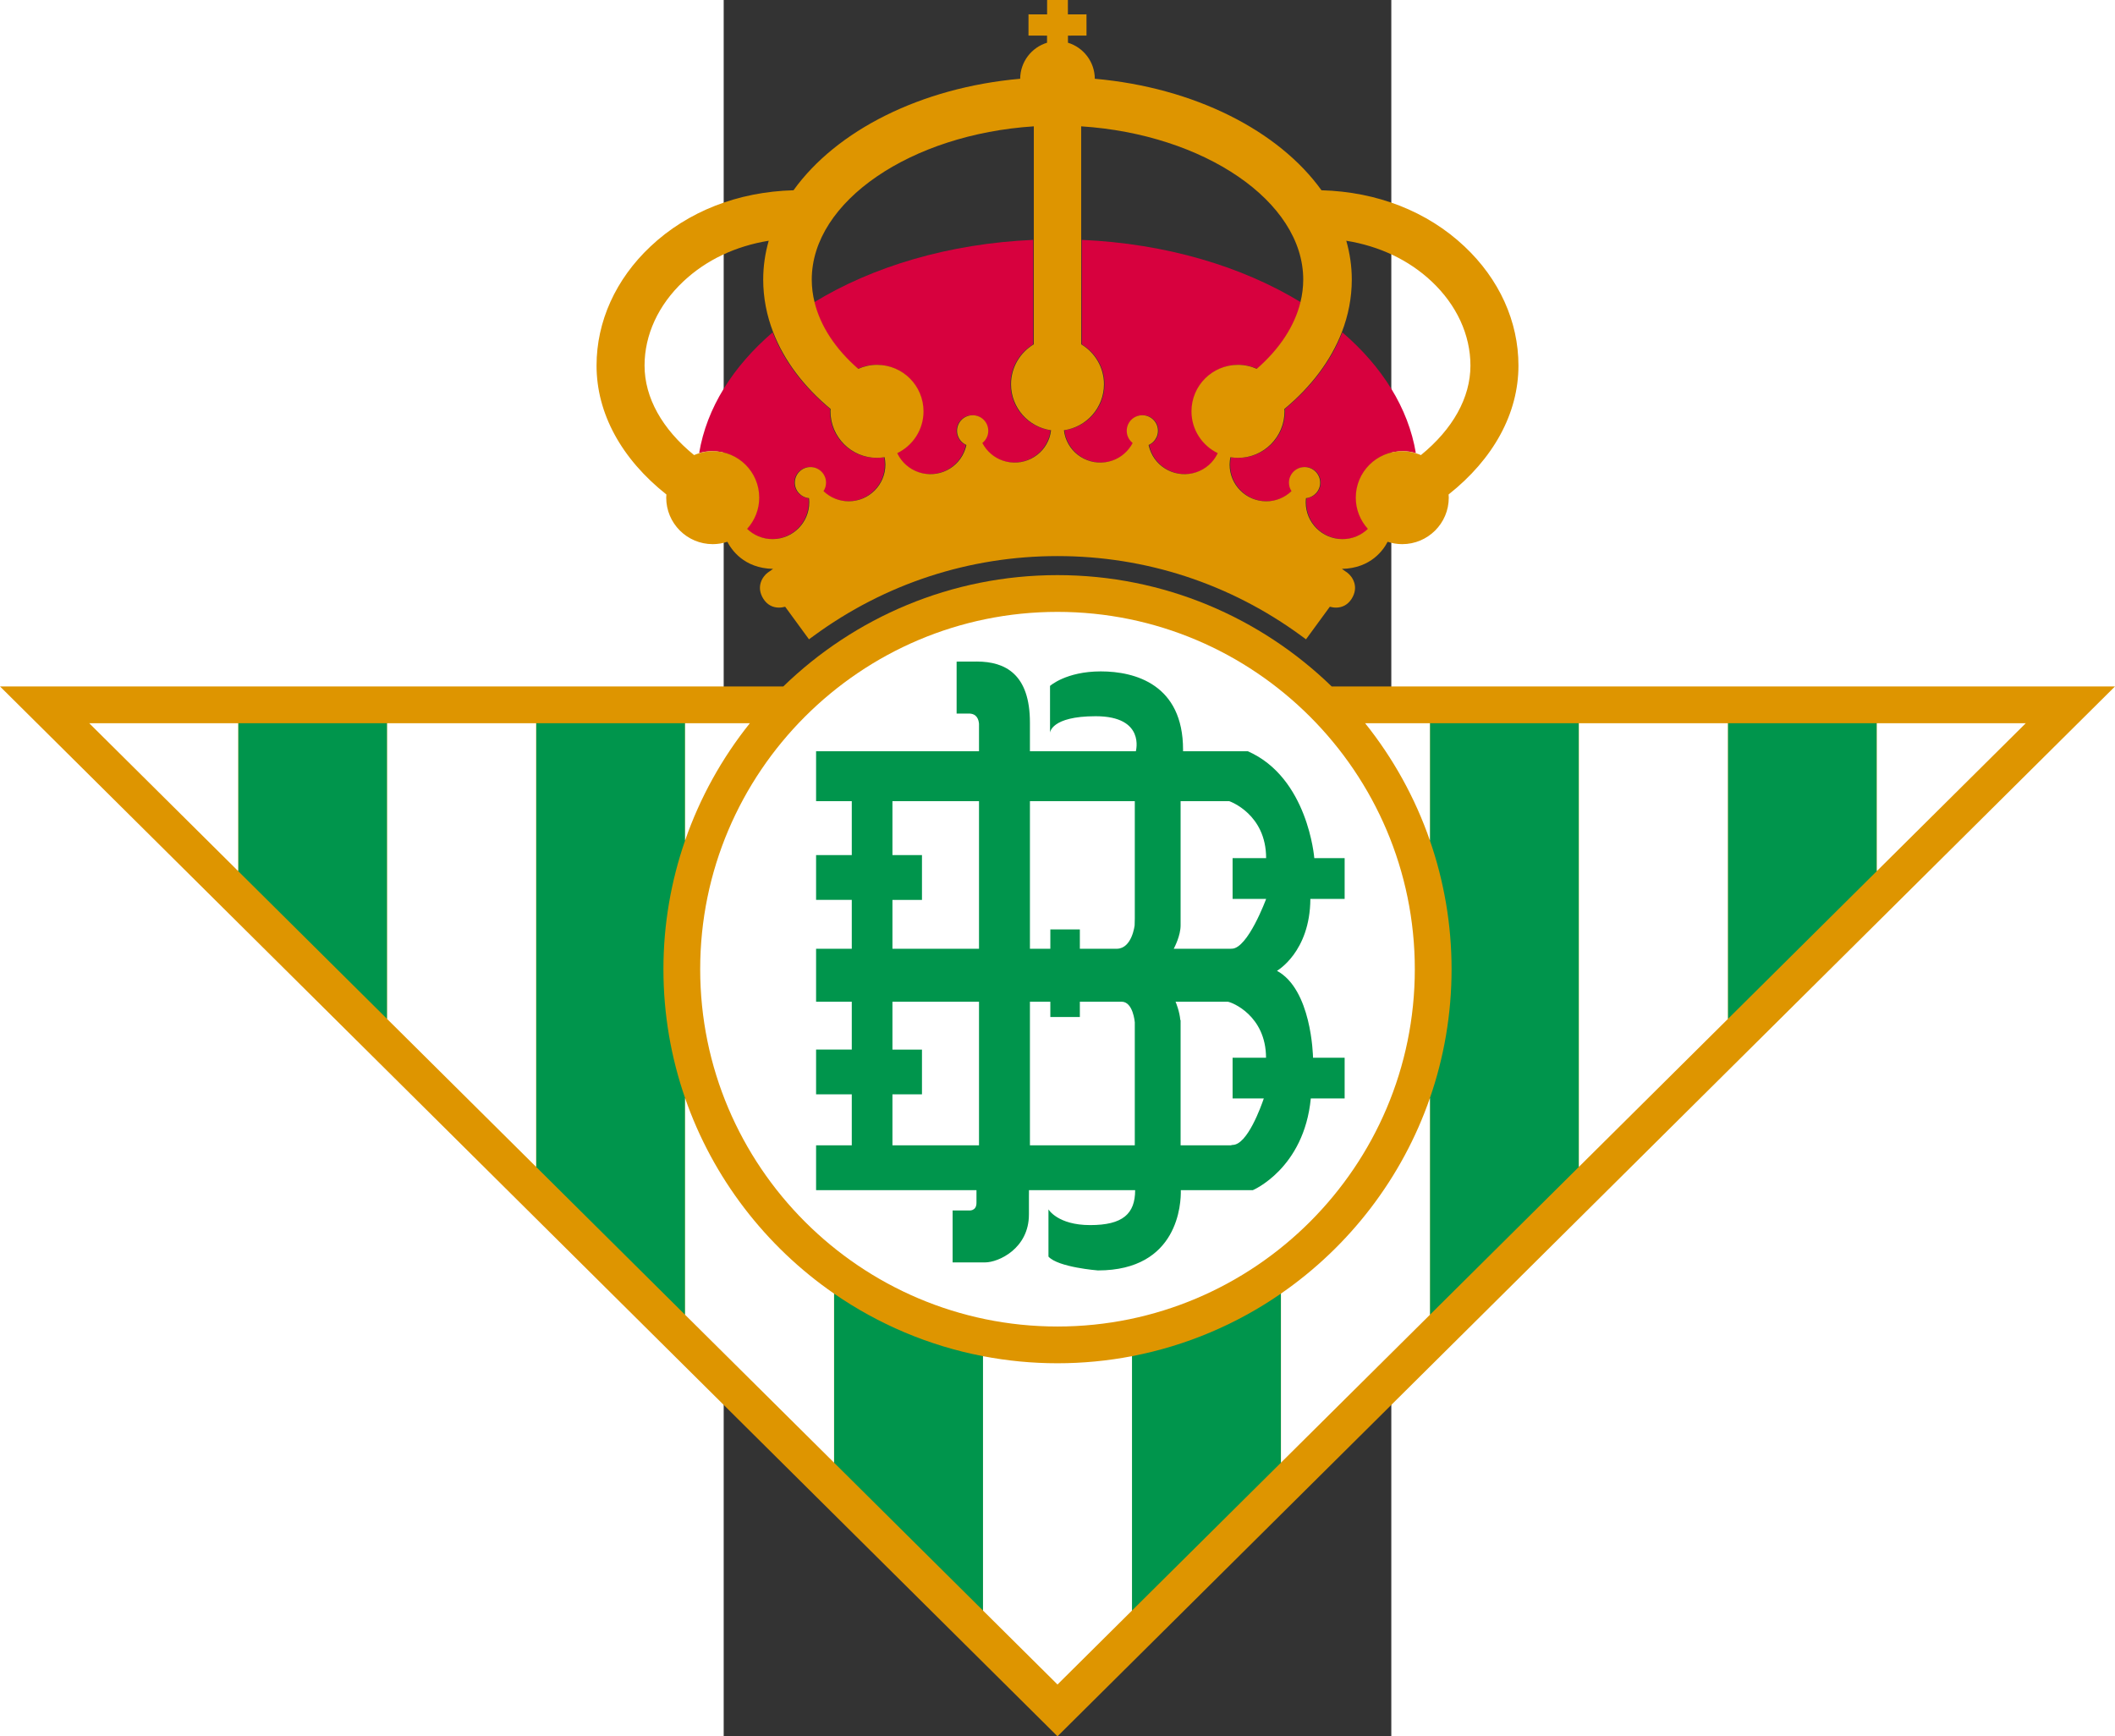
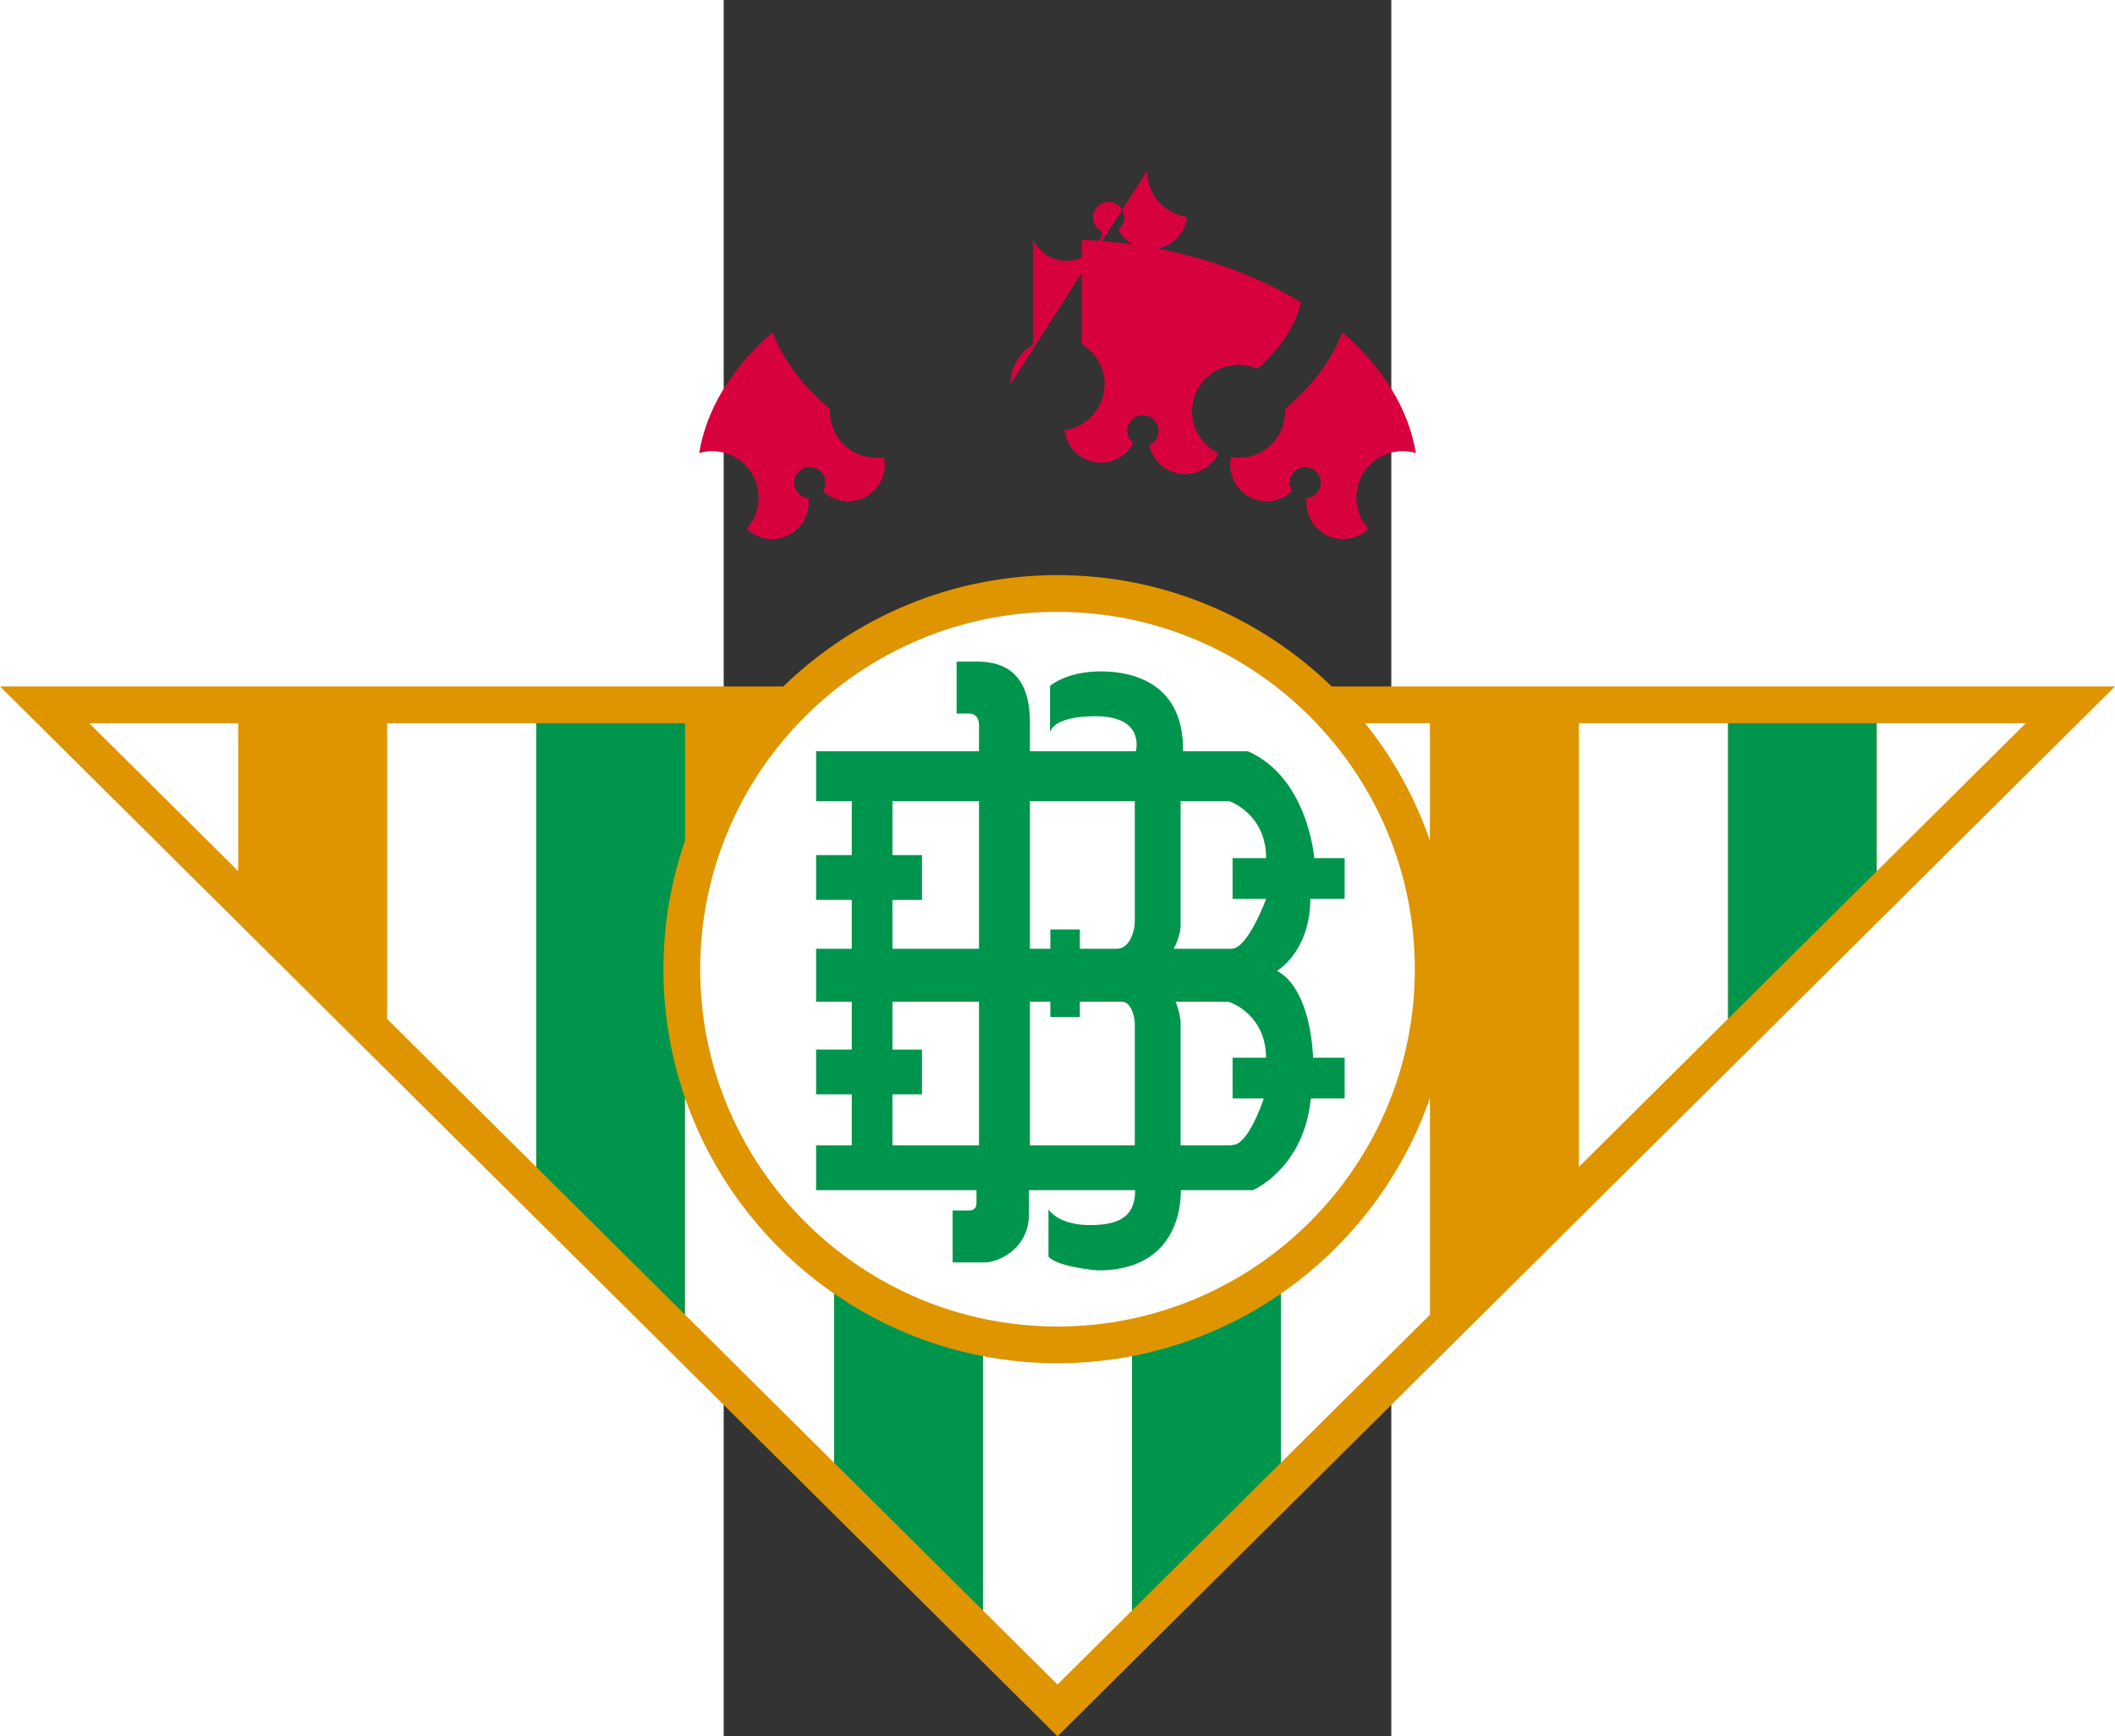
<svg xmlns="http://www.w3.org/2000/svg" xml:space="preserve" viewBox="0 0 178.662 464.655" height="146.671" width="178.662" y="0px" x="0px" id="Capa_1" version="1.1">
  <rect x="0" y="0" width="178.662" height="464.655" fill="#333333" stroke="none" />
  <defs id="defs51" />
  <path style="fill:#de9500" id="path3" d="m 162.704,183.7 c -18.998,-18.427 -44.885,-29.791 -73.38,-29.791 -28.491,0 -54.375,11.364 -73.371,29.791 H -193.669 L 89.331,464.655 372.331,183.7 h -209.627 z" />
  <path style="fill:#ffffff" id="path5" d="m 89.324,163.746 c 52.721,0 95.629,42.895 95.629,95.627 0,52.729 -42.908,95.617 -95.629,95.617 -52.722,0 -95.615,-42.889 -95.615,-95.617 0,-52.733 42.893,-95.627 95.615,-95.627" />
  <path style="fill:#00954c" id="path7" d="m 45.158,240.825 h 7.905 v -11.992 h -7.905 v -14.436 h 23.166 v 39.5 h -23.166 v -13.072 m 0,52.037 h 7.905 v -11.979 h -7.905 V 268.07 h 23.166 v 38.436 h -23.166 V 292.862 z M 110.016,306.505 H 81.953 v -38.436 h 5.462 v 4.098 h 7.898 v -4.098 H 106.49 c 3.09,0 3.525,5.511 3.525,5.511 v 32.925 z m 0,-60.673 -0.043,1.802 c 0,0 -0.692,6.174 -4.712,6.264 h -9.947 v -5.17 h -7.898 v 5.17 h -5.462 v -39.5 H 110.017 v 31.434 z m 34.525,48.127 c -0.711,2.069 -4.394,12.437 -8.353,12.437 -0.203,0 -0.327,0.079 -0.46,0.11 h -13.454 v -33.521 h -0.077 c -0.183,-2.226 -1.133,-4.617 -1.275,-4.915 h 13.946 c 1.1,0.108 10.232,3.678 10.271,14.993 h -8.95 v 10.896 h 8.352 z m 0.62,-53.403 v 0.014 c 0,0 -4.906,13.314 -9.202,13.314 l -0.292,0.013 h -15.226 c 0.222,-0.436 1.833,-3.497 1.833,-6.264 v -33.237 h 13 c 0.232,0.077 9.887,3.483 9.887,15.25 h -8.973 v 10.909 h 8.973 z m 21.013,-10.909 h -8.122 c 0,-0.088 -1.686,-21.547 -17.79,-28.603 h -17.329 v -0.428 c 0,-17.375 -12.736,-20.943 -22.016,-20.943 -9.271,0 -13.586,3.882 -13.586,3.882 v 12.529 c 0,0 0.22,-4.414 12.221,-4.414 13.37,0 10.744,9.366 10.744,9.366 v 0.007 H 81.953 v -7.645 c 0,-12.961 -6.558,-16.361 -14.223,-16.361 l -5.396,0.017 v 13.9 h 3.261 c 2.175,0 2.632,1.622 2.729,2.744 v 7.344 h -43.599 v 13.352 h 9.551 v 14.436 h -9.551 v 11.992 h 9.551 v 13.072 h -9.551 v 14.173 h 9.551 v 12.813 h -9.551 v 11.979 h 9.551 v 13.644 h -9.551 v 11.992 h 42.922 v 3.4 c 0,2.318 -2.052,2.038 -2.052,2.038 h -4.333 v 13.901 h 8.695 c 3.575,0 11.726,-3.699 11.726,-12.818 v -4.893 l 0.014,-1.629 H 110.11 c 0,6.344 -3.322,9.356 -12.037,9.356 -8.711,0 -11.161,-4.204 -11.161,-4.204 v 12.635 c 2.587,2.882 13.232,3.701 13.232,3.701 21.633,0 22.27,-18.088 22.188,-21.488 h 19.285 c 0,0 13.689,-5.769 15.501,-24.539 h 9.055 v -10.896 h -8.458 c -0.019,-0.792 -0.436,-18.261 -9.652,-23.258 0,0 8.857,-5.01 8.937,-19.235 l -0.063,-0.014 h 9.237 v -10.905 z" />
-   <polygon transform="translate(-218.169,-164.062)" style="fill:#00954c" id="polygon9" points="88.237,357.599 88.237,397.177 128.103,436.755 128.103,357.599" />
  <polygon transform="translate(-218.169,-164.062)" style="fill:#ffffff" id="polygon11" points="88.237,397.177 88.237,357.599 48.371,357.599 48.371,357.599" />
  <path style="fill:#00954c" id="path13" d="m -16.128,259.373 c 0,-12.057 2.051,-23.639 5.794,-34.438 v -31.398 h -39.866 v 118.734 l 39.866,39.577 V 293.85 c -3.75,-10.808 -5.794,-22.408 -5.794,-34.477 z" />
  <polygon transform="translate(-218.169,-164.062)" style="fill:#ffffff" id="polygon15" points="167.969,357.599 128.103,357.599 128.103,436.755 167.969,476.333" />
  <path style="fill:#00954c" id="path17" d="m 29.532,346.186 v 45.24 l 39.866,39.578 V 362.93 c -14.57,-2.799 -28.083,-8.602 -39.866,-16.744 z" />
  <path style="fill:#ffffff" id="path19" d="m -10.334,293.85 v 57.998 l 39.866,39.578 v -45.24 c -18.311,-12.651 -32.443,-30.937 -39.866,-52.336 z" />
-   <path style="fill:#ffffff" id="path21" d="M 7.007,193.537 H -10.334 v 31.398 c 3.983,-11.489 9.883,-22.09 17.341,-31.398 z" />
  <path style="fill:#00954c" id="path23" d="m 109.264,362.928 v 68.076 l 39.866,-39.578 v -45.244 c -11.783,8.142 -25.296,13.946 -39.866,16.746 z" />
  <path style="fill:#ffffff" id="path25" d="m 89.324,364.827 c -6.812,0 -13.471,-0.657 -19.926,-1.896 v 68.074 l 19.933,19.789 19.933,-19.789 v -68.077 c -6.459,1.24 -13.124,1.899 -19.94,1.899 z" />
-   <path style="fill:#00954c" id="path27" d="m 188.996,193.537 v 31.4 c 3.743,10.798 5.794,22.38 5.794,34.436 0,12.068 -2.044,23.667 -5.794,34.476 v 58 l 39.866,-39.578 V 193.537 h -39.866 z" />
  <path style="fill:#ffffff" id="path29" d="m 149.13,346.182 v 45.244 l 39.866,-39.578 v -58 c -7.424,21.397 -21.555,39.682 -39.866,52.334 z" />
  <path style="fill:#ffffff" id="path31" d="m 171.652,193.537 c 7.459,9.309 13.36,19.91 17.344,31.4 v -31.4 h -17.344 z" />
  <polygon transform="translate(-218.169,-164.062)" style="fill:#00954c" id="polygon33" points="486.897,436.754 526.763,397.177 526.763,357.599 486.897,357.599" />
  <polygon transform="translate(-218.169,-164.062)" style="fill:#ffffff" id="polygon35" points="486.897,357.599 447.031,357.599 447.031,476.332 486.897,436.754" />
  <polygon transform="translate(-218.169,-164.062)" style="fill:#ffffff" id="polygon37" points="566.629,357.599 526.763,357.599 526.763,397.177" />
-   <path style="fill:#d7013e" id="path39" d="m 76.74,102.829 c 0,-4.548 2.454,-8.516 6.097,-10.686 v -27.95 c -22.559,0.98 -42.995,7.131 -58.673,16.722 1.576,6.382 5.59,12.49 11.687,17.794 1.533,-0.685 3.228,-1.073 5.021,-1.073 6.875,0 12.443,5.572 12.443,12.449 0,4.924 -2.871,9.169 -7.021,11.185 l 0.066,0.159 c 1.169,2.351 3.183,4.112 5.676,4.95 2.488,0.835 5.155,0.652 7.513,-0.515 2.357,-1.17 4.11,-3.188 4.945,-5.68 0.127,-0.361 0.217,-0.731 0.294,-1.108 -1.944,-0.856 -2.959,-3.059 -2.272,-5.116 0.733,-2.186 3.106,-3.356 5.287,-2.62 2.18,0.73 3.354,3.096 2.623,5.283 -0.272,0.794 -0.756,1.451 -1.37,1.934 1.155,2.184 3.099,3.917 5.514,4.723 2.491,0.836 5.155,0.657 7.513,-0.516 2.357,-1.169 4.106,-3.18 4.945,-5.675 0.222,-0.64 0.34,-1.294 0.42,-1.952 -6.044,-0.853 -10.708,-6.024 -10.708,-12.308" />
+   <path style="fill:#d7013e" id="path39" d="m 76.74,102.829 c 0,-4.548 2.454,-8.516 6.097,-10.686 v -27.95 l 0.066,0.159 c 1.169,2.351 3.183,4.112 5.676,4.95 2.488,0.835 5.155,0.652 7.513,-0.515 2.357,-1.17 4.11,-3.188 4.945,-5.68 0.127,-0.361 0.217,-0.731 0.294,-1.108 -1.944,-0.856 -2.959,-3.059 -2.272,-5.116 0.733,-2.186 3.106,-3.356 5.287,-2.62 2.18,0.73 3.354,3.096 2.623,5.283 -0.272,0.794 -0.756,1.451 -1.37,1.934 1.155,2.184 3.099,3.917 5.514,4.723 2.491,0.836 5.155,0.657 7.513,-0.516 2.357,-1.169 4.106,-3.18 4.945,-5.675 0.222,-0.64 0.34,-1.294 0.42,-1.952 -6.044,-0.853 -10.708,-6.024 -10.708,-12.308" />
  <path style="fill:#d7013e" id="path41" d="m 40.871,122.524 c -6.875,0 -12.446,-5.569 -12.446,-12.439 0,-0.212 0.02,-0.423 0.039,-0.633 -7.221,-5.995 -12.45,-12.987 -15.366,-20.511 -10.619,9.127 -17.653,20.206 -19.665,32.304 1.104,-0.324 2.261,-0.504 3.476,-0.504 6.866,0 12.437,5.569 12.437,12.442 0,3.213 -1.23,6.142 -3.237,8.351 1.768,1.698 4.159,2.741 6.798,2.741 5.422,0 9.837,-4.412 9.837,-9.834 0,-0.388 -0.033,-0.763 -0.08,-1.14 -2.114,-0.203 -3.776,-1.96 -3.776,-4.132 0,-2.304 1.865,-4.17 4.167,-4.17 2.307,0 4.17,1.866 4.17,4.17 0,0.837 -0.249,1.618 -0.677,2.271 1.794,1.705 4.188,2.722 6.731,2.722 5.429,0 9.839,-4.41 9.839,-9.833 0,-0.677 -0.086,-1.336 -0.221,-1.984 -0.665,0.108 -1.331,0.179 -2.026,0.179" />
  <path style="fill:#d7013e" id="path43" d="m 101.922,102.829 c 0,-4.548 -2.454,-8.516 -6.097,-10.686 v -27.95 c 22.559,0.98 42.995,7.131 58.673,16.722 -1.576,6.382 -5.59,12.49 -11.687,17.794 -1.533,-0.685 -3.228,-1.073 -5.021,-1.073 -6.875,0 -12.443,5.572 -12.443,12.449 0,4.924 2.871,9.169 7.021,11.185 l -0.066,0.159 c -1.169,2.351 -3.183,4.112 -5.676,4.95 -2.488,0.835 -5.155,0.652 -7.513,-0.515 -2.357,-1.17 -4.11,-3.188 -4.945,-5.68 -0.127,-0.361 -0.217,-0.731 -0.294,-1.108 1.944,-0.856 2.959,-3.059 2.272,-5.116 -0.733,-2.186 -3.106,-3.356 -5.287,-2.62 -2.18,0.73 -3.354,3.096 -2.623,5.283 0.272,0.794 0.756,1.451 1.37,1.934 -1.155,2.184 -3.099,3.917 -5.514,4.723 -2.491,0.836 -5.155,0.657 -7.513,-0.516 -2.357,-1.169 -4.106,-3.18 -4.945,-5.675 -0.222,-0.64 -0.34,-1.294 -0.42,-1.952 6.044,-0.853 10.708,-6.024 10.708,-12.308" />
  <path style="fill:#d7013e" id="path45" d="m 137.791,122.524 c 6.875,0 12.446,-5.569 12.446,-12.439 0,-0.212 -0.02,-0.423 -0.039,-0.633 7.221,-5.995 12.45,-12.987 15.366,-20.511 10.619,9.127 17.653,20.206 19.665,32.304 -1.104,-0.324 -2.261,-0.504 -3.476,-0.504 -6.866,0 -12.437,5.569 -12.437,12.442 0,3.213 1.23,6.142 3.237,8.351 -1.768,1.698 -4.159,2.741 -6.798,2.741 -5.422,0 -9.837,-4.412 -9.837,-9.834 0,-0.388 0.033,-0.763 0.08,-1.14 2.114,-0.203 3.776,-1.96 3.776,-4.132 0,-2.304 -1.865,-4.17 -4.167,-4.17 -2.307,0 -4.17,1.866 -4.17,4.17 0,0.837 0.249,1.618 0.677,2.271 -1.794,1.705 -4.188,2.722 -6.731,2.722 -5.429,0 -9.839,-4.41 -9.839,-9.833 0,-0.677 0.086,-1.336 0.221,-1.984 0.665,0.108 1.331,0.179 2.026,0.179" />
-   <path style="fill:#de9500" id="path47" d="m 212.688,97.828 c 0,-11.795 -5.123,-23.118 -14.432,-31.869 -9.98,-9.409 -23.423,-14.639 -38.279,-15.043 -11.455,-15.944 -33.995,-27.472 -60.66,-29.84 -0.029,-4.548 -3.043,-8.381 -7.188,-9.644 V 9.533 l 4.966,-0.007 -0.005,-5.685 -4.977,0.007 -0.002,-3.848 -2.78,0.003 -2.78,-0.003 -0.002,3.848 -4.977,-0.007 -0.005,5.685 4.966,0.007 v 1.899 c -4.146,1.263 -7.159,5.096 -7.188,9.644 -26.665,2.368 -49.205,13.896 -60.66,29.84 -14.856,0.404 -28.299,5.634 -38.279,15.043 -9.309,8.751 -14.432,20.074 -14.432,31.869 0,12.833 6.697,24.999 18.69,34.499 -0.019,0.282 -0.044,0.566 -0.044,0.855 0,6.865 5.574,12.438 12.449,12.438 1.367,0 2.682,-0.227 3.916,-0.635 1.017,2.007 4.365,7.101 12.233,7.253 -0.487,0.349 -0.988,0.683 -1.477,1.042 -1.3,0.987 -3.207,3.715 -1.102,7.006 0.979,1.517 2.412,2.316 4.152,2.316 0.609,0 1.178,-0.105 1.658,-0.231 l 6.374,8.717 1.271,-0.929 c 19.054,-13.96 41.607,-21.346 65.235,-21.346 23.628,0 46.182,7.386 65.235,21.346 l 1.271,0.929 6.374,-8.717 c 0.48,0.126 1.049,0.231 1.658,0.231 1.74,0 3.173,-0.8 4.152,-2.316 2.105,-3.291 0.198,-6.019 -1.102,-7.006 -0.488,-0.36 -0.989,-0.694 -1.477,-1.042 7.868,-0.152 11.217,-5.246 12.233,-7.253 1.234,0.409 2.549,0.635 3.916,0.635 6.875,0 12.449,-5.574 12.449,-12.438 0,-0.289 -0.025,-0.573 -0.044,-0.855 11.997,-9.5 18.694,-21.666 18.694,-34.499 z M 33.441,134.157 c -2.547,0 -4.94,-1.017 -6.734,-2.723 0.428,-0.651 0.681,-1.43 0.681,-2.269 0,-2.302 -1.867,-4.168 -4.174,-4.168 -2.3,0 -4.167,1.866 -4.167,4.168 0,2.174 1.662,3.931 3.778,4.134 0.045,0.375 0.078,0.751 0.078,1.14 0,5.423 -4.413,9.833 -9.837,9.833 -2.639,0 -5.03,-1.043 -6.796,-2.741 2.005,-2.207 3.237,-5.138 3.237,-8.349 0,-6.873 -5.572,-12.442 -12.438,-12.442 -1.215,0 -2.372,0.178 -3.474,0.504 -0.521,0.154 -1.029,0.325 -1.521,0.542 -8.514,-6.937 -13.253,-15.353 -13.253,-23.959 0,-8.216 3.688,-16.218 10.385,-22.514 6.103,-5.746 13.98,-9.452 22.843,-10.89 -0.961,3.362 -1.475,6.835 -1.475,10.39 0,4.837 0.922,9.577 2.686,14.126 2.914,7.525 8.144,14.515 15.364,20.509 -0.02,0.211 -0.039,0.421 -0.039,0.634 0,6.872 5.574,12.439 12.446,12.439 0.693,0 1.361,-0.072 2.027,-0.179 0.129,0.646 0.218,1.307 0.218,1.981 10e-4,5.425 -4.409,9.834 -9.835,9.834 z m 53.746,-17.068 c -0.839,2.494 -2.588,4.506 -4.943,5.675 -2.356,1.17 -5.026,1.35 -7.513,0.514 -2.417,-0.807 -4.36,-2.538 -5.514,-4.723 0.612,-0.481 1.098,-1.138 1.368,-1.934 0.73,-2.187 -0.443,-4.553 -2.623,-5.281 -2.184,-0.736 -4.554,0.435 -5.29,2.62 -0.684,2.057 0.331,4.257 2.277,5.116 -0.077,0.377 -0.172,0.747 -0.296,1.108 -0.835,2.49 -2.591,4.51 -4.945,5.68 -2.357,1.167 -5.024,1.35 -7.513,0.513 -2.491,-0.839 -4.507,-2.598 -5.676,-4.947 l -0.066,-0.163 c 4.15,-2.015 7.021,-6.26 7.021,-11.184 0,-6.875 -5.568,-12.449 -12.443,-12.449 -1.793,0 -3.487,0.391 -5.023,1.075 -6.094,-5.304 -10.107,-11.412 -11.684,-17.794 -0.496,-2.013 -0.756,-4.048 -0.756,-6.101 0,-20.97 26.601,-38.886 59.426,-41.006 v 58.333 c -3.64,2.172 -6.094,6.139 -6.094,10.688 0,6.284 4.661,11.455 10.706,12.308 -0.081,0.657 -0.2,1.31 -0.419,1.952 z m 44.955,4.341 c -1.169,2.349 -3.185,4.108 -5.676,4.947 -2.488,0.837 -5.155,0.654 -7.513,-0.513 -2.354,-1.17 -4.11,-3.189 -4.945,-5.68 -0.124,-0.361 -0.219,-0.731 -0.296,-1.108 1.946,-0.858 2.961,-3.059 2.277,-5.116 -0.736,-2.186 -3.106,-3.356 -5.29,-2.62 -2.18,0.728 -3.354,3.094 -2.623,5.281 0.271,0.796 0.756,1.453 1.368,1.934 -1.153,2.186 -3.097,3.917 -5.514,4.723 -2.486,0.836 -5.156,0.657 -7.513,-0.514 -2.355,-1.169 -4.104,-3.182 -4.943,-5.675 -0.219,-0.642 -0.338,-1.294 -0.42,-1.952 6.045,-0.853 10.706,-6.024 10.706,-12.308 0,-4.548 -2.454,-8.516 -6.094,-10.688 V 33.808 c 32.825,2.121 59.426,20.036 59.426,41.006 0,2.053 -0.26,4.088 -0.756,6.101 -1.576,6.382 -5.59,12.49 -11.684,17.794 -1.536,-0.685 -3.23,-1.075 -5.023,-1.075 -6.875,0 -12.443,5.574 -12.443,12.449 0,4.924 2.871,9.169 7.021,11.184 l -0.065,0.163 z m 54.445,0.357 c -0.491,-0.218 -1,-0.388 -1.521,-0.542 -1.102,-0.326 -2.259,-0.504 -3.474,-0.504 -6.866,0 -12.438,5.569 -12.438,12.442 0,3.211 1.232,6.142 3.237,8.349 -1.766,1.698 -4.157,2.741 -6.796,2.741 -5.424,0 -9.837,-4.41 -9.837,-9.833 0,-0.388 0.033,-0.765 0.078,-1.14 2.116,-0.203 3.778,-1.96 3.778,-4.134 0,-2.302 -1.867,-4.168 -4.167,-4.168 -2.307,0 -4.174,1.866 -4.174,4.168 0,0.839 0.253,1.618 0.681,2.269 -1.794,1.706 -4.188,2.723 -6.734,2.723 -5.426,0 -9.836,-4.41 -9.836,-9.833 0,-0.675 0.089,-1.336 0.218,-1.981 0.666,0.106 1.334,0.179 2.027,0.179 6.872,0 12.446,-5.567 12.446,-12.439 0,-0.213 -0.02,-0.423 -0.039,-0.634 7.221,-5.994 12.45,-12.984 15.364,-20.509 1.764,-4.549 2.686,-9.289 2.686,-14.126 0,-3.554 -0.514,-7.027 -1.475,-10.39 8.862,1.438 16.74,5.144 22.843,10.89 6.697,6.296 10.385,14.298 10.385,22.514 0.001,8.605 -4.738,17.021 -13.252,23.958 z" />
</svg>